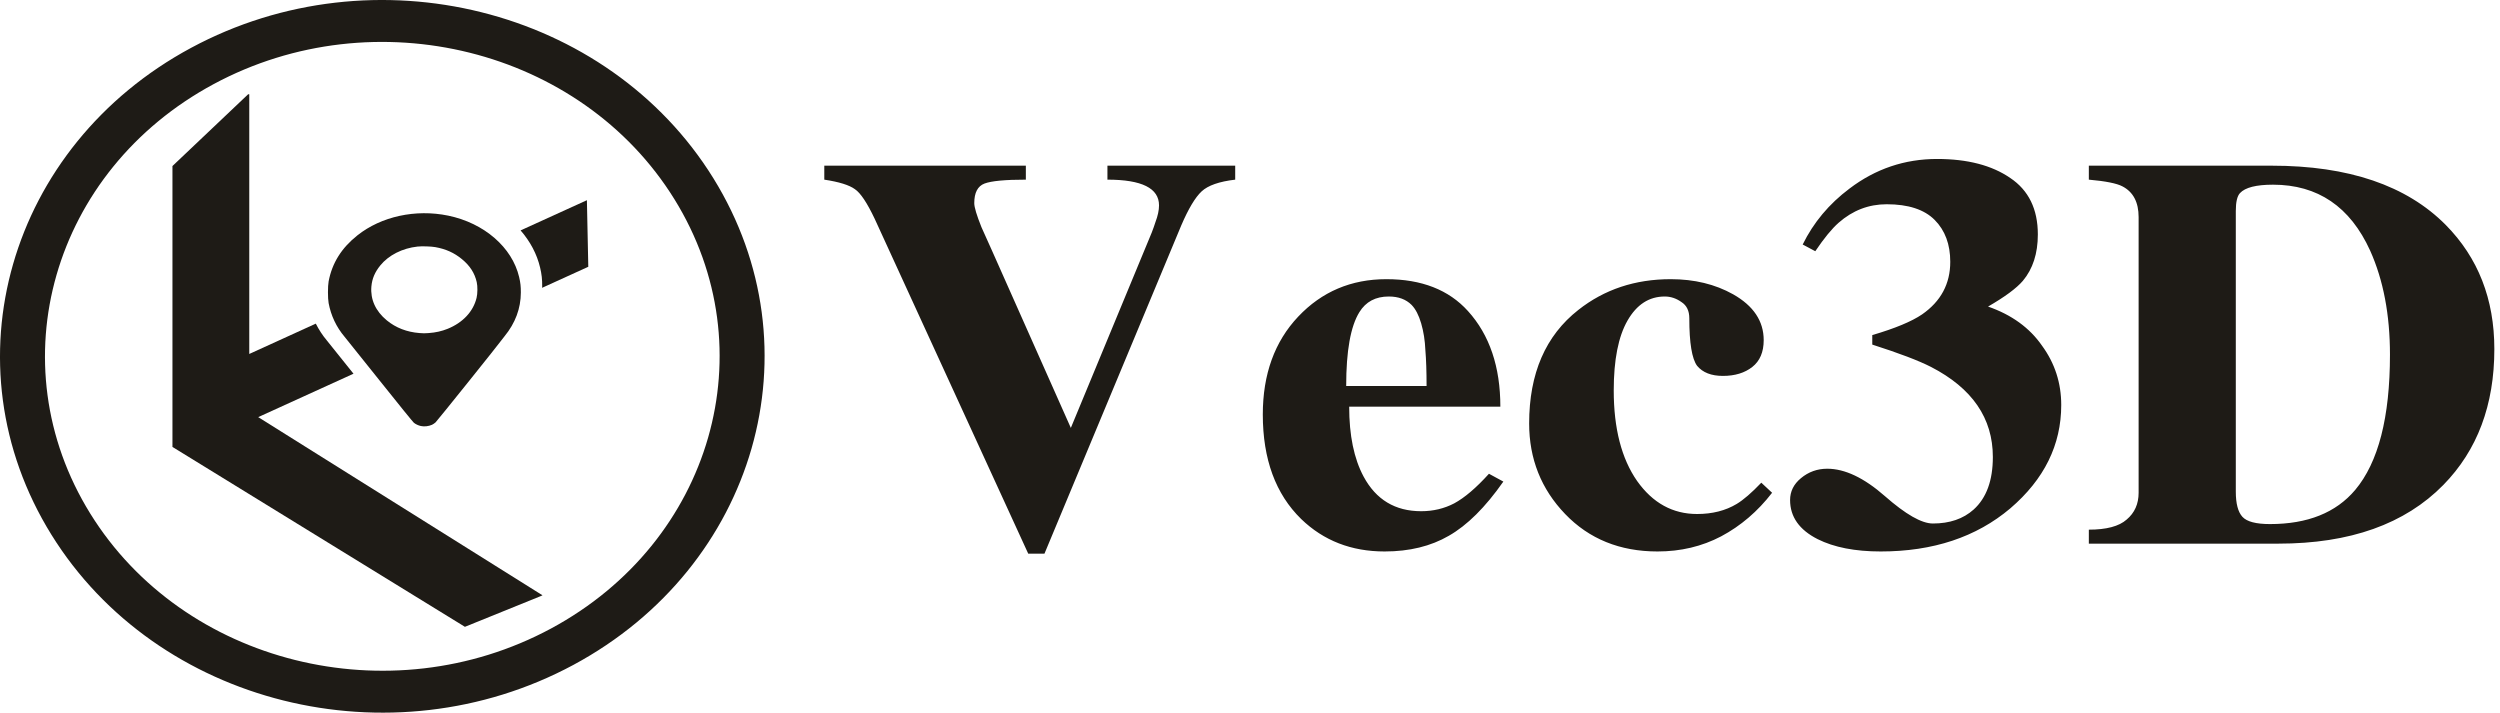
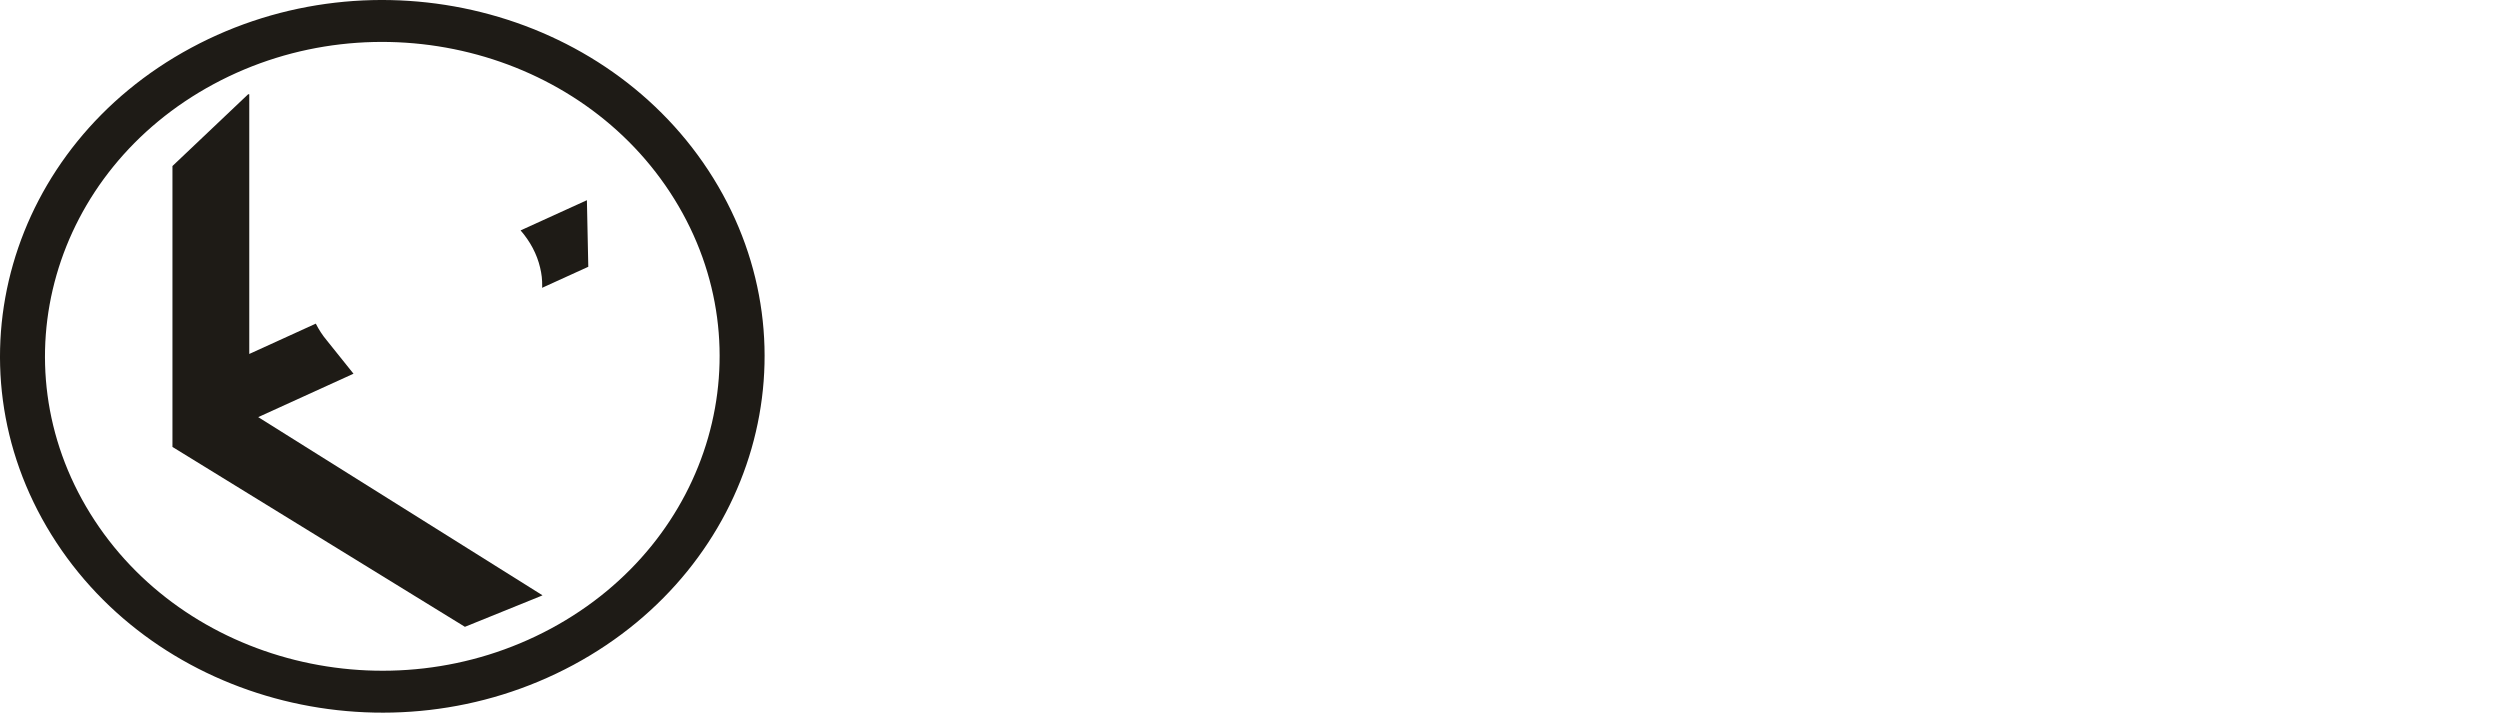
<svg xmlns="http://www.w3.org/2000/svg" width="221" height="63" viewBox="0 0 221 63" fill="none">
  <path d="M16.9 4.226C0.739 12.922 -4.798 32.184 4.533 47.248C13.863 62.311 34.529 67.472 50.691 58.776C66.853 50.078 72.389 30.817 63.059 15.752C53.728 0.689 33.063 -4.473 16.9 4.226ZM18.888 7.434C33.149 -0.24 51.384 4.314 59.616 17.606C67.849 30.898 62.964 47.894 48.703 55.566C34.443 63.24 16.208 58.687 7.976 45.395C-0.258 32.103 4.628 15.107 18.888 7.434Z" fill="#1E1B16" />
-   <path d="M109.192 14.646V15.881C107.778 16.046 106.788 16.392 106.223 16.919C105.657 17.447 105.056 18.451 104.42 19.934L92.329 48.947H90.897L77.322 19.341C76.65 17.924 76.067 17.051 75.572 16.722C75.077 16.359 74.176 16.079 72.868 15.881V14.646H90.685V15.881C88.847 15.881 87.627 15.997 87.026 16.227C86.425 16.458 86.125 17.035 86.125 17.957C86.125 18.32 86.337 19.028 86.761 20.083C87.221 21.104 87.539 21.812 87.716 22.208L94.662 37.827L101.397 21.565C101.715 20.84 101.963 20.198 102.14 19.638C102.352 19.078 102.458 18.583 102.458 18.155C102.458 16.639 100.938 15.881 97.897 15.881V14.646H109.192ZM119.003 34.12H126.109C126.109 32.834 126.073 31.78 126.003 30.956C125.967 30.1 125.844 29.309 125.631 28.584C125.419 27.859 125.136 27.315 124.783 26.953C124.288 26.459 123.616 26.211 122.768 26.211C121.601 26.211 120.735 26.673 120.169 27.595C119.392 28.848 119.003 31.022 119.003 34.12ZM131.624 41.88L132.896 42.571C131.306 44.845 129.697 46.443 128.071 47.366C126.48 48.288 124.588 48.75 122.397 48.75C119.462 48.75 117.005 47.794 115.026 45.883C112.763 43.675 111.632 40.594 111.632 36.64C111.632 33.082 112.675 30.198 114.76 27.991C116.846 25.783 119.445 24.679 122.556 24.679C125.667 24.679 128.071 25.618 129.768 27.497C131.677 29.605 132.631 32.423 132.631 35.948H119.268C119.268 38.486 119.692 40.545 120.541 42.127C121.637 44.169 123.333 45.191 125.631 45.191C126.692 45.191 127.664 44.96 128.548 44.499C129.467 44.005 130.492 43.132 131.624 41.88ZM155.699 42.67L156.653 43.56C155.381 45.208 153.878 46.493 152.146 47.415C150.449 48.305 148.575 48.75 146.525 48.75C143.202 48.75 140.479 47.646 138.358 45.438C136.237 43.23 135.177 40.561 135.177 37.431C135.177 33.016 136.626 29.671 139.525 27.398C141.823 25.585 144.545 24.679 147.691 24.679C149.777 24.679 151.616 25.124 153.206 26.014C155.009 27.035 155.911 28.386 155.911 30.067C155.911 31.121 155.575 31.912 154.903 32.439C154.232 32.966 153.366 33.23 152.305 33.23C151.28 33.23 150.52 32.933 150.025 32.34C149.565 31.714 149.335 30.314 149.335 28.139C149.335 27.48 149.106 27.002 148.646 26.706C148.186 26.376 147.691 26.211 147.161 26.211C145.782 26.211 144.686 26.92 143.873 28.337C143.06 29.754 142.654 31.813 142.654 34.515C142.654 37.876 143.343 40.545 144.722 42.522C146.101 44.466 147.868 45.438 150.025 45.438C151.368 45.438 152.535 45.142 153.525 44.548C154.126 44.186 154.85 43.56 155.699 42.67ZM160.471 22.208L159.358 21.615C160.312 19.671 161.691 18.023 163.494 16.672C165.792 14.926 168.373 14.053 171.236 14.053C173.923 14.053 176.08 14.613 177.706 15.733C179.332 16.82 180.145 18.485 180.145 20.725C180.145 22.406 179.703 23.773 178.819 24.828C178.254 25.486 177.228 26.244 175.744 27.101C177.829 27.826 179.42 28.979 180.516 30.561C181.648 32.11 182.213 33.856 182.213 35.8C182.213 39.326 180.711 42.374 177.706 44.944C174.701 47.481 170.883 48.75 166.252 48.75C163.989 48.75 162.133 48.387 160.683 47.662C159.057 46.839 158.244 45.685 158.244 44.203C158.244 43.445 158.562 42.802 159.199 42.275C159.87 41.715 160.648 41.435 161.532 41.435C163.087 41.435 164.784 42.242 166.623 43.856C168.461 45.471 169.875 46.278 170.865 46.278C172.35 46.278 173.552 45.867 174.471 45.043C175.602 44.021 176.168 42.473 176.168 40.397C176.168 36.97 174.347 34.317 170.706 32.439C169.61 31.879 167.878 31.22 165.509 30.462V29.622C167.524 29.029 168.991 28.419 169.911 27.793C171.572 26.64 172.403 25.091 172.403 23.147C172.403 21.598 171.943 20.363 171.024 19.44C170.105 18.517 168.691 18.056 166.782 18.056C165.191 18.056 163.777 18.6 162.539 19.687C161.938 20.214 161.249 21.055 160.471 22.208ZM184.653 48.058V46.822C186.208 46.822 187.322 46.526 187.993 45.932C188.7 45.339 189.054 44.548 189.054 43.56V19.193C189.054 17.875 188.577 16.969 187.622 16.474C187.127 16.211 186.137 16.013 184.653 15.881V14.646H200.826C207.614 14.646 212.74 16.392 216.205 19.885C219.068 22.785 220.5 26.442 220.5 30.858C220.5 35.8 218.998 39.804 215.993 42.868C212.599 46.328 207.738 48.058 201.41 48.058H184.653ZM197.645 18.649V43.461C197.645 44.516 197.839 45.257 198.228 45.685C198.617 46.114 199.43 46.328 200.667 46.328C203.99 46.328 206.5 45.323 208.197 43.313C210.248 40.874 211.273 36.887 211.273 31.352C211.273 27.826 210.69 24.762 209.523 22.159C207.755 18.27 204.892 16.326 200.932 16.326C199.448 16.326 198.475 16.573 198.016 17.068C197.768 17.331 197.645 17.858 197.645 18.649Z" fill="#1E1B16" />
  <path d="M21.932 8.336L15.245 14.677V39.509L41.098 55.411L47.793 52.699L47.957 52.625L22.825 36.874L31.249 33.036C30.272 31.816 28.983 30.203 28.897 30.102C28.506 29.639 28.186 29.137 27.916 28.609L22.035 31.291V8.336H21.932ZM51.882 17.698L46.021 20.367C46.864 21.339 47.465 22.456 47.746 23.657C47.888 24.263 47.933 24.675 47.93 25.327C47.93 25.367 47.92 25.404 47.919 25.444L52.005 23.583L51.882 17.698Z" fill="#1E1B16" />
-   <path d="M37.198 37.659C36.973 37.608 36.738 37.497 36.586 37.371C36.499 37.3 35.313 35.838 33.553 33.632C31.964 31.641 30.572 29.903 30.46 29.77C29.734 28.91 29.261 27.911 29.05 26.794C28.972 26.382 28.972 25.288 29.05 24.876C29.356 23.255 30.189 21.922 31.592 20.808C33.705 19.13 36.739 18.469 39.615 19.061C42.796 19.717 45.275 21.863 45.892 24.494C46.008 24.99 46.045 25.327 46.043 25.86C46.038 27.264 45.554 28.561 44.605 29.721C44.486 29.867 44.367 30.02 44.34 30.062C44.193 30.293 38.635 37.222 38.501 37.341C38.414 37.419 38.274 37.513 38.191 37.55C37.889 37.685 37.5 37.728 37.198 37.659ZM37.896 29.443C38.514 29.399 39.047 29.279 39.569 29.068C40.916 28.523 41.835 27.541 42.129 26.333C42.222 25.953 42.228 25.312 42.143 24.939C41.96 24.137 41.543 23.49 40.832 22.906C40.149 22.345 39.414 22.013 38.482 21.846C38.119 21.78 37.293 21.754 36.912 21.796C35.571 21.942 34.355 22.558 33.62 23.463C33.136 24.059 32.892 24.634 32.831 25.323C32.73 26.467 33.205 27.511 34.195 28.322C34.996 28.979 35.961 29.353 37.077 29.441C37.451 29.471 37.514 29.471 37.896 29.443Z" fill="#1E1B16" />
</svg>